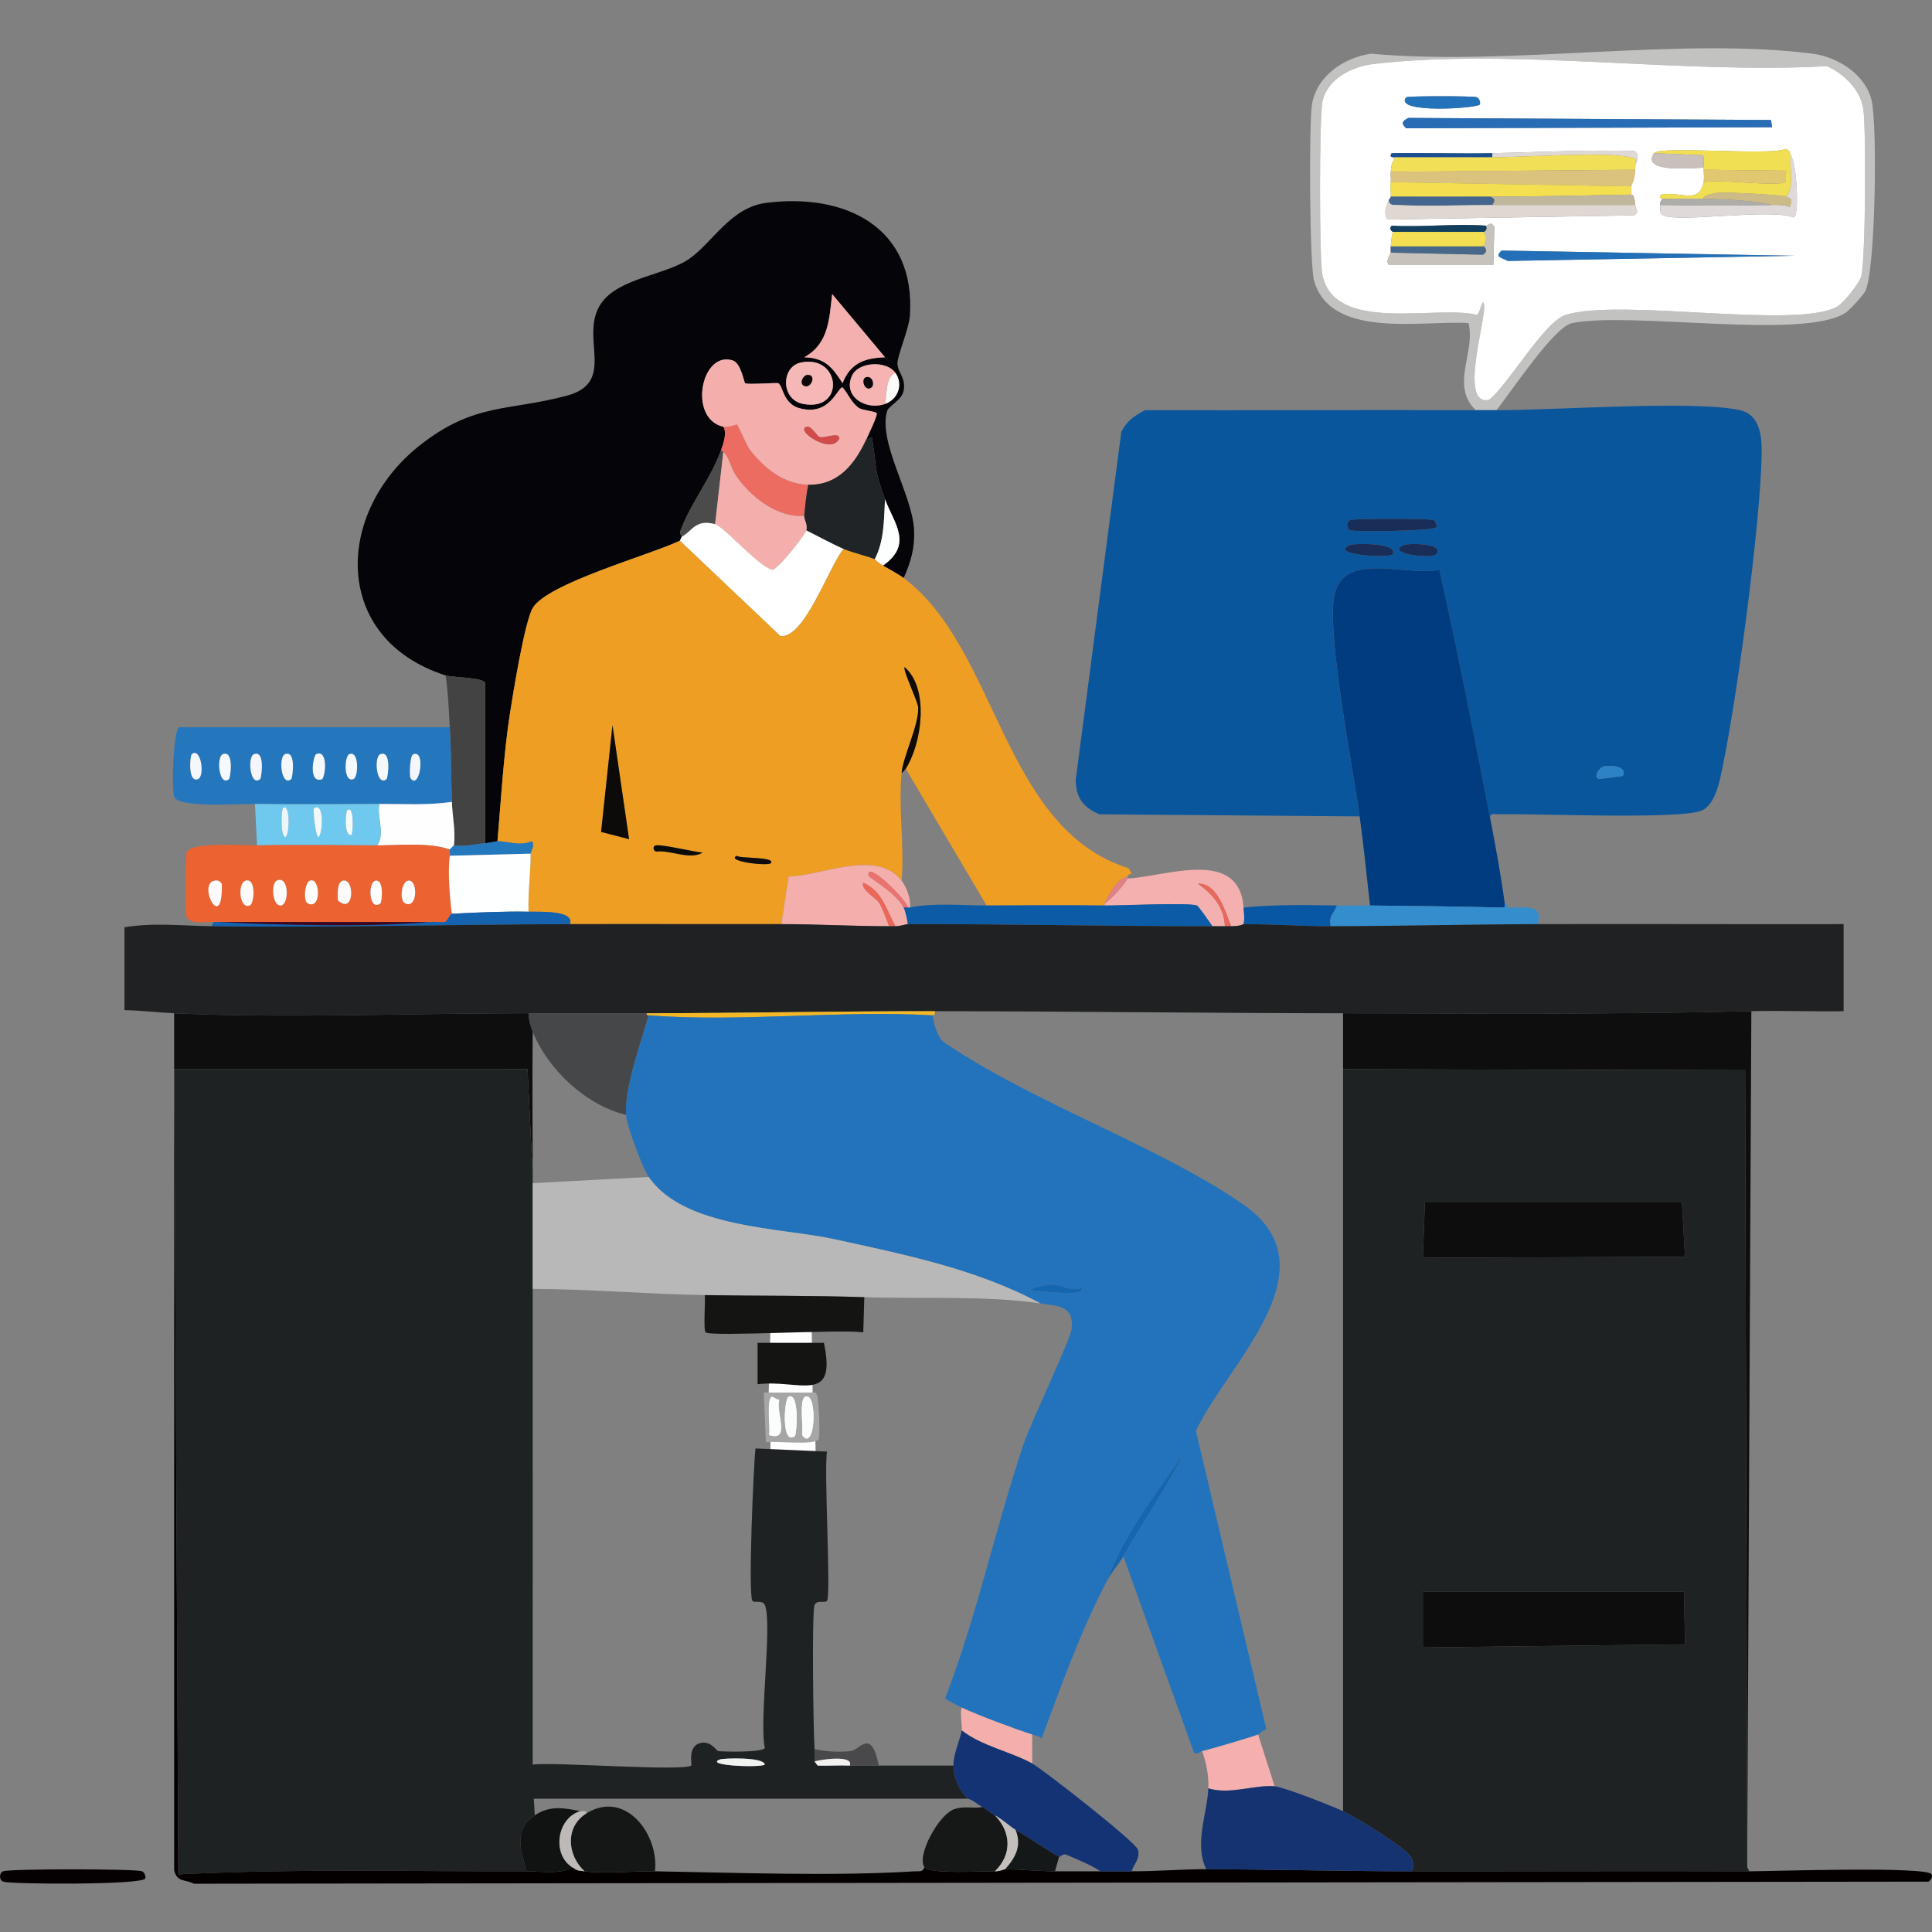
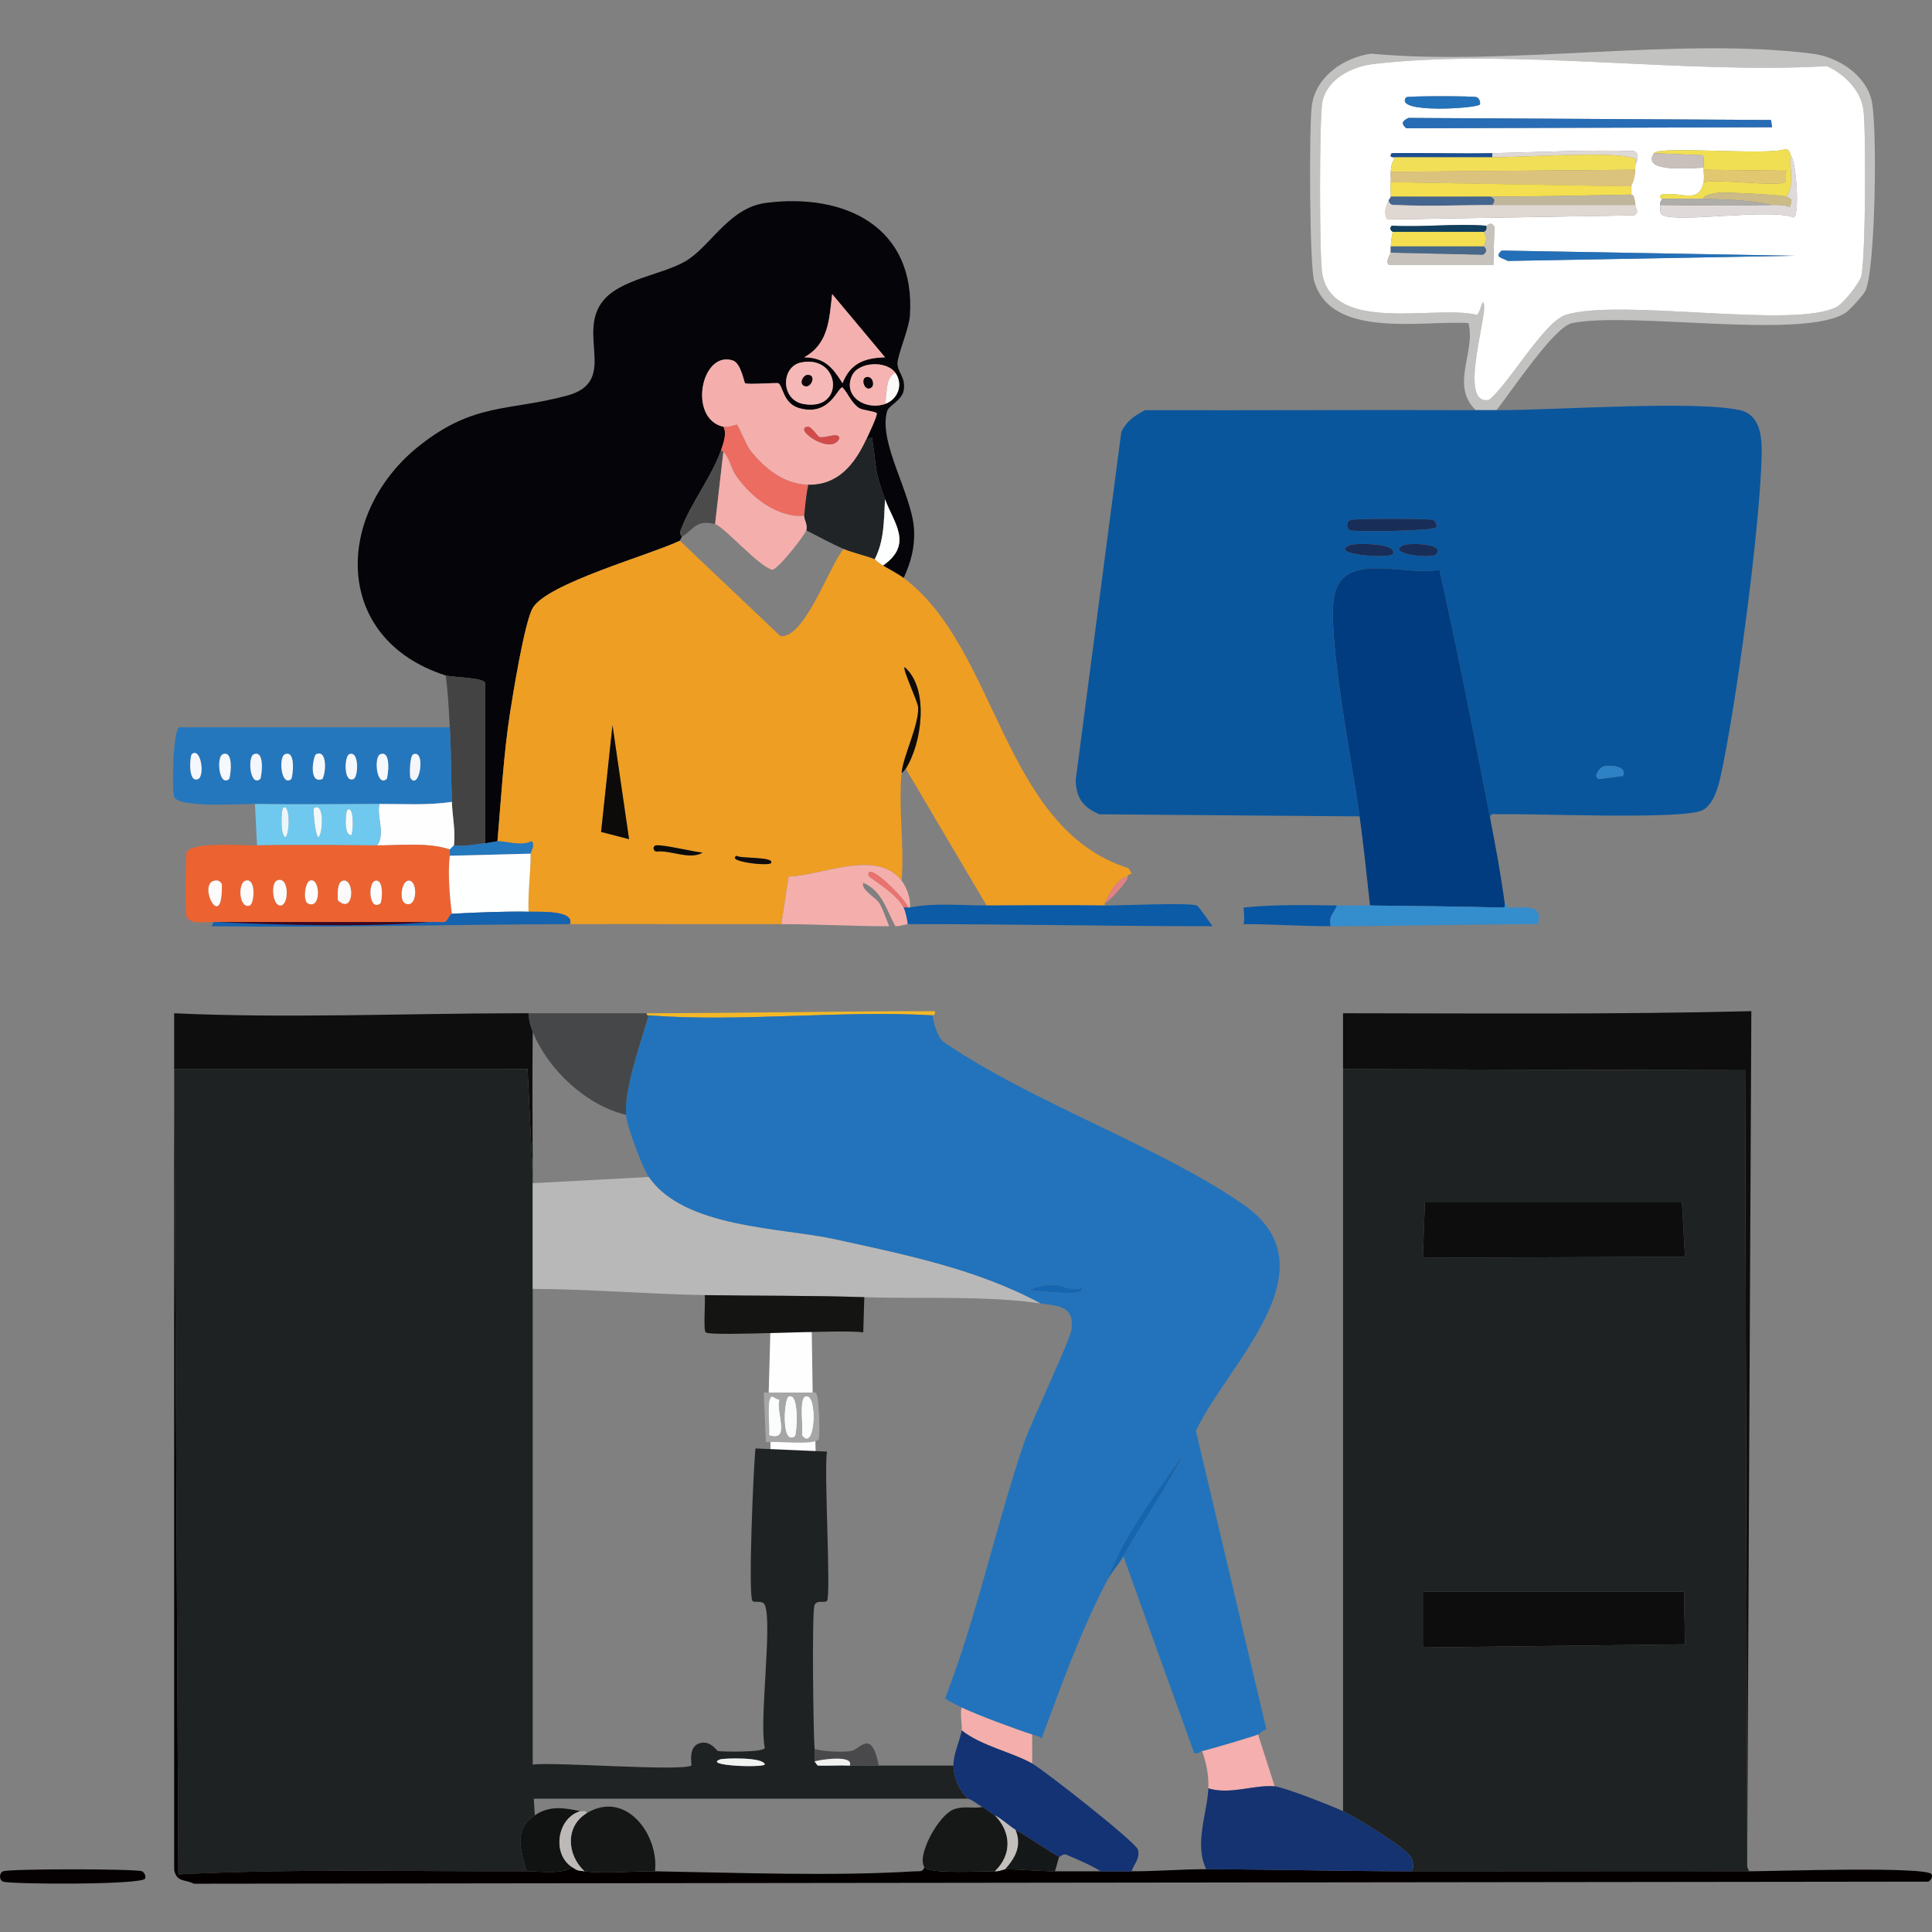
<svg xmlns="http://www.w3.org/2000/svg" id="_レイヤー_1" data-name="レイヤー_1" version="1.1" viewBox="0 0 1024 1024">
  <rect x="0" y="0" width="1024" height="1024" fill="#808080" stroke="none" />
  <defs>
    <style>
      .st0 {
        fill: #e8685b;
      }

      .st1 {
        fill: #050408;
      }

      .st2 {
        fill: #ccbb86;
      }

      .st3 {
        fill: #2577bd;
      }

      .st4 {
        fill: #fcf9f9;
      }

      .st5 {
        fill: #003c7f;
      }

      .st6 {
        fill: #ebf6fa;
      }

      .st7 {
        fill: #f4afad;
      }

      .st8 {
        fill: #0b060a;
      }

      .st9 {
        fill: #b9b8b8;
      }

      .st10 {
        fill: #182d57;
      }

      .st11 {
        fill: #f1f3f1;
      }

      .st12 {
        fill: #4c4b4c;
      }

      .st13 {
        fill: #c9c0bc;
      }

      .st14 {
        fill: #1f2122;
      }

      .st15 {
        fill: #f0df52;
      }

      .st16 {
        fill: #44658e;
      }

      .st17 {
        fill: #f4b0ae;
      }

      .st18 {
        fill: #fdfafa;
      }

      .st19 {
        fill: #f4b826;
      }

      .st20 {
        fill: #ee9e23;
      }

      .st21 {
        fill: #0b0b0a;
      }

      .st22 {
        fill: #2378be;
      }

      .st23 {
        fill: #486889;
      }

      .st24 {
        fill: #161818;
      }

      .st25 {
        fill: #f4f6fb;
      }

      .st26 {
        fill: #fdfcfd;
      }

      .st27 {
        fill: #f3df51;
      }

      .st28 {
        fill: #2d81c5;
      }

      .st29 {
        fill: #ec6331;
      }

      .st30 {
        fill: #ec6757;
      }

      .st31 {
        fill: #c2c2c1;
      }

      .st32 {
        fill: #f4f8fd;
      }

      .st33 {
        fill: #f5b4b1;
      }

      .st34 {
        fill: #fcfcfb;
      }

      .st35 {
        fill: #fefeff;
      }

      .st36 {
        fill: #f1f1f0;
      }

      .st37 {
        fill: #2370b9;
      }

      .st38 {
        fill: #212426;
      }

      .st39 {
        fill: #348dcd;
      }

      .st40 {
        fill: #a6a6a6;
      }

      .st41 {
        fill: #e08185;
      }

      .st42 {
        fill: #c0b69b;
      }

      .st43 {
        fill: #fbfcfc;
      }

      .st44 {
        fill: #3e051d;
      }

      .st45 {
        fill: #2273bb;
      }

      .st46 {
        fill: #0d0d0e;
      }

      .st47 {
        fill: #f2f9fb;
      }

      .st48 {
        fill: #f5f8fc;
      }

      .st49 {
        fill: #e1c770;
      }

      .st50 {
        fill: #fff;
      }

      .st51 {
        fill: #0c0b09;
      }

      .st52 {
        fill: #fcfafa;
      }

      .st53 {
        fill: #2472ba;
      }

      .st54 {
        fill: #464749;
      }

      .st55 {
        fill: #f2df58;
      }

      .st56 {
        fill: #182e59;
      }

      .st57 {
        fill: #c8c2bc;
      }

      .st58 {
        fill: #c3bfbd;
      }

      .st59 {
        fill: #f4afac;
      }

      .st60 {
        fill: #182e58;
      }

      .st61 {
        fill: #113f5d;
      }

      .st62 {
        fill: #143374;
      }

      .st63 {
        fill: #0757a4;
      }

      .st64 {
        fill: #dcc37d;
      }

      .st65 {
        fill: #1566b1;
      }

      .st66 {
        fill: #1562af;
      }

      .st67 {
        fill: #1f2223;
      }

      .st68 {
        fill: #040000;
      }

      .st69 {
        fill: #153371;
      }

      .st70 {
        fill: #49494b;
      }

      .st71 {
        fill: #10070b;
      }

      .st72 {
        fill: #dfd7d2;
      }

      .st73 {
        fill: #ea726f;
      }

      .st74 {
        fill: #ec6c62;
      }

      .st75 {
        fill: #6fc9ee;
      }

      .st76 {
        fill: #fdfefe;
      }

      .st77 {
        fill: #0a569d;
      }

      .st78 {
        fill: #f3df4f;
      }

      .st79 {
        fill: #0b5ba7;
      }

      .st80 {
        fill: #f4f7fc;
      }

      .st81 {
        fill: #141413;
      }

      .st82 {
        fill: #276cb5;
      }

      .st83 {
        fill: #1b4e91;
      }

      .st84 {
        fill: #050102;
      }

      .st85 {
        fill: #0e0d0d;
      }

      .st86 {
        fill: #151717;
      }

      .st87 {
        fill: #151818;
      }

      .st88 {
        fill: #fafbfb;
      }

      .st89 {
        fill: #d04b4a;
      }

      .st90 {
        fill: #bcb9b7;
      }

      .st91 {
        fill: #434343;
      }

      .st92 {
        fill: #100b08;
      }

      .st93 {
        fill: #aeada9;
      }

      .st94 {
        fill: #f5fbfb;
      }

      .st95 {
        fill: #dfdad9;
      }

      .st96 {
        fill: #dfd9d6;
      }

      .st97 {
        fill: #feffff;
      }

      .st98 {
        fill: #f7f8fb;
      }

      .st99 {
        fill: #fefdfe;
      }

      .st100 {
        fill: #f5b8b7;
      }

      .st101 {
        fill: #0e0e0e;
      }

      .st102 {
        fill: #fefdfc;
      }

      .st103 {
        fill: #100c0b;
      }

      .st104 {
        fill: #111312;
      }

      .st105 {
        fill: #f4afae;
      }
    </style>
  </defs>
  <polygon class="st35" points="408.35 764.43 408.35 769.15 432.4 772 432.12 762.79 430.72 738.07 430.25 705.94 408.35 704.54 407.42 738.07 408.35 764.43" />
  <path class="st31" d="M793.14,217.39c-3.65-.02-7.34.01-10.98,0-13.7-13.3.16-30.85-3.84-46.14-23.7-1.65-73.03,8.94-81.84-22.52-2.39-8.52-2.75-83.29-1.1-93.37,2.47-15.1,16.88-24.82,31.31-26.91,72.96,6.76,162.99-9.01,233.98,0,13.39,1.7,28.04,11.02,31.31,24.72,3.16,13.29,2.09,89.94-3.3,101.06-1.03,2.13-8.41,10.21-10.44,11.53-22.37,14.59-113.83-.84-145,5.49-9.63,1.96-32.81,37.19-40.09,46.14ZM727.78,33.94c-11.35,1.33-24.64,8.02-26.91,20.32-1.6,8.65-1.64,82.75,0,91.17,6.18,31.67,60.17,16.08,81.84,21.42,1.71-.62,2.6-6.92,3.3-6.59,4.26,2.03-14.38,55.47,3.3,51.63,10.45-8.35,29.16-41.51,40.64-45.04,29.19-8.96,122.24,7.84,143.9-4.39,3.26-1.84,11.6-12.23,12.63-15.93,2.37-8.48,2.7-78.98,1.1-88.98-1.6-10.03-10.22-18.4-19.22-22.52-75.25,4.47-167.11-9.71-240.57-1.1Z" />
  <path class="st50" d="M727.78,33.94c73.46-8.62,165.32,5.56,240.57,1.1,9,4.12,17.62,12.48,19.22,22.52,1.6,10,1.28,80.5-1.1,88.98-1.04,3.7-9.37,14.09-12.63,15.93-21.66,12.23-114.71-4.57-143.9,4.39-11.48,3.53-30.2,36.68-40.64,45.04-17.68,3.84.97-49.6-3.3-51.63-.69-.33-1.59,5.97-3.3,6.59-21.67-5.34-75.66,10.25-81.84-21.42-1.64-8.42-1.6-82.53,0-91.17,2.27-12.31,15.56-18.99,26.91-20.32ZM745.35,51.52c-7.26,8.92,38.14,5.93,39,3.84.51-1.24-.44-3.36-1.65-3.84-1.73-.7-35.61-.69-37.35,0ZM746.45,62.5c-3,1.58-4.18,2.81-1.1,5.49l193.88-.55-.55-3.84-192.23-1.1ZM876.62,81.18c-7.14,10.91,21.37,7.67,26.36,7.69.05.35-.02.74,0,1.1.11,1.74.32,5.13,0,6.59-2.66,12.12-11.76,4.68-22.52,6.59-1.8,1.92.59,2.09.55,2.2-.5,1.19-1.41,1.77-1.1,3.3.37,1.78-.81,4.35,1.65,5.49,8.64,4.03,56.31-3.8,69.2,1.1,3.12-1.47,1.41-29.56-1.65-32.95-.14-.16-.24-2.87-2.75-3.3-8.86,3.64-67.08-1.88-69.75,2.2ZM790.94,81.18c-17.73.35-35.53-.26-53.28,0-2.06,2.65,1.69,2.07,1.65,2.2-1.07,3.05-1.69,1.85-2.2,7.69-.16,1.79.21,3.72,0,5.49-.3,2.48.19,5.18,0,7.69-.08,1.04-1,1.14-1.1,2.2-.05.55-3.5,5.72-.55,9.89l130.72-2.2c2.89-2.03.77-2.99.55-5.49-.62-6.94-2.2-5.13-2.2-5.49.01-1.39-.04-3.08,0-4.39.02-.53,1.79-2.97,2.2-8.79.05-.72.02-1.48,0-2.2-.02-.91,3.2-5.62-.55-7.69-25.1-.82-50.21.61-75.25,1.1ZM787.65,119.62c-16.1-1.26-33.7.93-49.98,0-1.97,2.12.59,3.13.55,3.3-.74,3.01-.86,4.64-1.1,7.69-.09,1.08.06,2.21,0,3.3-.02.39-3.45,5.43-.55,6.59h54.92l.55-20.32c-2.14-3.25-3.29-.46-4.39-.55ZM795.88,132.81c-4.07,3.64.4,3.79,3.3,5.49l152.14-2.75-155.44-2.75Z" />
  <path class="st53" d="M745.35,51.52c1.73-.69,35.62-.7,37.35,0,1.2.49,2.15,2.61,1.65,3.84-.85,2.08-46.25,5.08-39-3.84Z" />
  <path class="st82" d="M746.45,62.5l192.23,1.1.55,3.84-193.88.55c-3.08-2.69-1.91-3.92,1.1-5.49Z" />
  <path class="st15" d="M949.12,82.28c-.89,7.02,2.18,16.06-2.2,21.97-1.46-.93-30.36-2.28-34.6-2.2-.62.01-10.11.92-9.34,3.3-7.29-.27-14.67.19-21.97,0,.04-.1-2.35-.28-.55-2.2,10.76-1.91,19.86,5.53,22.52-6.59,8.31-1.88,37.7,2.49,43.39,0,.54-.24-.2-5.26.55-6.04l-43.94-.55c-.02-.36.05-.74,0-1.1-.24-1.58.62-5.76-.55-6.59l-25.81-1.1c2.67-4.08,60.89,1.44,69.75-2.2,2.5.43,2.6,3.14,2.75,3.3Z" />
  <path class="st96" d="M866.74,87.77c.05-4.21,1.05-3.5-2.75-4.39-13.1-3.09-56.47-.03-73.05,0v-2.2c25.04-.49,50.14-1.91,75.25-1.1,3.75,2.07.53,6.78.55,7.69Z" />
  <path class="st83" d="M790.94,81.18v2.2c-17.19.03-34.44-.03-51.63,0,.05-.13-3.7.45-1.65-2.2,17.75-.26,35.55.35,53.28,0Z" />
  <path class="st13" d="M902.99,88.87c-4.99-.02-33.5,3.22-26.36-7.69l25.81,1.1c1.17.83.31,5.01.55,6.59Z" />
  <path class="st55" d="M866.74,87.77c.02.72.05,1.48,0,2.2l-129.62,1.1c.51-5.84,1.13-4.64,2.2-7.69,17.19-.03,34.44.03,51.63,0,16.58-.03,59.95-3.09,73.05,0,3.79.89,2.8.19,2.75,4.39Z" />
  <path class="st95" d="M879.92,108.64c19.81.34,39.56.48,59.32,0,3.11-.07,6.42-.12,9.34,1.1,1.76-4.75.49-4.14-1.65-5.49,4.38-5.91,1.31-14.95,2.2-21.97,3.06,3.39,4.76,31.48,1.65,32.95-12.89-4.9-60.56,2.93-69.2-1.1-2.45-1.14-1.28-3.72-1.65-5.49Z" />
  <path class="st64" d="M866.74,89.97c-.4,5.82-2.18,8.26-2.2,8.79l-127.42-2.2c.21-1.78-.16-3.7,0-5.49l129.62-1.1Z" />
  <path class="st49" d="M902.99,96.56c.32-1.46.11-4.85,0-6.59l43.94.55c-.75.78,0,5.8-.55,6.04-5.69,2.49-35.08-1.88-43.39,0Z" />
  <path class="st78" d="M864.54,98.75c-.04,1.31.01,3.01,0,4.39-24.89.49-49.84,1.02-74.7,1.1-17.56.06-35.17-.04-52.73,0,.19-2.51-.3-5.21,0-7.69l127.42,2.2Z" />
  <path class="st2" d="M946.93,104.25c2.14,1.35,3.41.75,1.65,5.49-2.92-1.22-6.22-1.17-9.34-1.1-11.68-2.69-24.36-2.86-36.25-3.3-.77-2.38,8.72-3.28,9.34-3.3,4.24-.09,33.14,1.27,34.6,2.2Z" />
  <path class="st42" d="M864.54,103.15c0,.36,1.57-1.45,2.2,5.49-25.25-.02-50.55.03-75.8,0,1.52-2.16,1.55-3.4-1.1-4.39,24.86-.08,49.8-.61,74.7-1.1Z" />
  <path class="st16" d="M789.84,104.25c2.65,1,2.62,2.24,1.1,4.39-16.3-.02-33.85.87-49.98,0-2.1-.11-4.13.61-4.94-2.2.1-1.05,1.02-1.16,1.1-2.2,17.56-.04,35.17.06,52.73,0Z" />
  <path class="st93" d="M902.99,105.34c11.89.43,24.57.6,36.25,3.3-19.75.48-39.51.34-59.32,0-.31-1.53.59-2.11,1.1-3.3,7.3.19,14.68-.27,21.97,0Z" />
  <path class="st72" d="M790.94,108.64c25.25.03,50.55-.02,75.8,0,.23,2.51,2.34,3.47-.55,5.49l-130.72,2.2c-2.95-4.16.5-9.33.55-9.89.81,2.8,2.85,2.08,4.94,2.2,16.14.87,33.68-.02,49.98,0Z" />
  <path class="st1" d="M478.97,306.37c-2.41-1.8-8.06-4.91-10.98-6.59,16.23-11.32,5.75-22.56,1.1-35.15-5.81-15.72-4.11-14.52-6.59-30.21-.68-4.27.16-1.82-3.3-1.65.97-2.09,6-12.63,5.49-13.73-.44-.96-7.72-1.65-9.34-2.75-4.14-2.8-5.65-7.45-8.79-10.98-2.62-.23-6.62,15.7-23.07,10.98-8.5-2.44-8.53-11.97-10.98-13.18-.79-.39-16.14.86-17.58,0-.59-.35-2.14-10.68-6.59-12.08-16.83-5.31-23.77,30.97-4.94,35.15,1.98,3.31.04,8.8-1.1,12.08-4.88,14.08-15.91,28.26-20.87,41.19-.78,2.04-1.62,2.87,0,4.94-.11.06-.99,2.14-1.1,2.2-15.64,7.52-70.35,22.57-77.99,35.7-4.28,7.36-10.46,45.49-12.08,56.02-3.32,21.51-4.72,45.73-6.59,67.56-.37,0-4.71.93-6.59,1.1v-85.13c-1.23-2.79-17.48-2.76-20.87-3.84-60.65-19.47-58.71-86.45-13.73-121.93,28.91-22.81,46.94-18.02,77.99-26.36,26.87-7.22,6.15-31.35,18.12-48.88,9.23-13.52,34.31-15.03,46.69-23.62,12.27-8.52,21.99-27.24,40.64-29.66,42.09-5.46,79.59,12.86,76.34,59.87-.47,6.8-6.68,21.14-6.59,25.27.1,4.79,4.52,7.31,3.3,14.28-.92,5.21-7.92,8-8.79,10.98-4.8,16.51,13.27,44.19,14.28,62.61.53,9.66-1.65,17.21-5.49,25.81ZM441.07,155.87c-1.56,13.21-1.78,26.35-14.83,33.5,10.89.24,14.98,5.27,20.32,13.73,4.12-10.55,11.57-13.38,22.52-13.73l-28.01-33.5ZM424.6,192.12c-10.64,2.12-11,19.67,1.1,21.97,22.39,4.26,20.03-26.19-1.1-21.97ZM469.08,214.09c7.1-2.54,9.69-10.55,5.49-16.48-4.72-6.67-19.73-5.95-23.07,1.65-4.85,11.04,7.59,18.4,17.58,14.83Z" />
  <path class="st57" d="M737.11,133.9l48.88,1.1c3.47-2.21.48-4.18.55-4.39,2.4-7.64.88-3.02,0-7.69-.03-.17,2.02-.82,1.1-3.3,1.1.09,2.26-2.7,4.39.55l-.55,20.32h-54.92c-2.9-1.16.53-6.2.55-6.59Z" />
  <path class="st61" d="M787.65,119.62c.92,2.48-1.13,3.13-1.1,3.3h-48.33c.04-.16-2.52-1.17-.55-3.3,16.28.93,33.88-1.26,49.98,0Z" />
  <path class="st27" d="M786.55,122.92c.88,4.67,2.4.05,0,7.69h-49.43c.24-3.05.35-4.68,1.1-7.69h48.33Z" />
  <path class="st23" d="M786.55,130.61c-.07.21,2.92,2.18-.55,4.39l-48.88-1.1c.06-1.08-.09-2.22,0-3.3h49.43Z" />
  <path class="st37" d="M795.88,132.81l155.44,2.75-152.14,2.75c-2.89-1.7-7.37-1.85-3.3-5.49Z" />
  <path class="st17" d="M441.07,155.87l28.01,33.5c-10.95.35-18.4,3.18-22.52,13.73-5.35-8.46-9.43-13.49-20.32-13.73,13.05-7.16,13.27-20.3,14.83-33.5Z" />
  <path class="st59" d="M459.2,232.77c-6.22,13.47-15.09,24.45-30.76,24.17-12.84-.24-22.96-8.46-30.76-18.12-1.95-2.42-6.41-13.48-7.14-13.73-.36-.13-4.43,1.7-7.14,1.1-18.83-4.19-11.89-40.46,4.94-35.15,4.45,1.4,6,11.73,6.59,12.08,1.43.86,16.79-.39,17.58,0,2.46,1.21,2.48,10.74,10.98,13.18,16.44,4.72,20.45-11.21,23.07-10.98,3.14,3.54,4.64,8.19,8.79,10.98,1.62,1.09,8.89,1.78,9.34,2.75.51,1.1-4.53,11.64-5.49,13.73ZM427.89,226.18c-7.63,1.28,13.18,15.66,17.03,6.04-.46-3.4-7.61.18-10.44-.55-1.39-.36-4.35-5.87-6.59-5.49Z" />
  <path class="st100" d="M424.6,192.12c21.13-4.22,23.49,26.23,1.1,21.97-12.1-2.3-11.74-19.85-1.1-21.97ZM427.89,198.71c-2.01.11-4.17,3.96-2.2,5.49,3.73,2.9,7.72-5.81,2.2-5.49Z" />
  <path class="st33" d="M474.58,197.62c-5.53,2.36-4.3,11.62-5.49,16.48-9.99,3.57-22.43-3.79-17.58-14.83,3.34-7.6,18.35-8.32,23.07-1.65ZM459.75,199.81c-4.16.07-1.48,8.46,2.2,5.49,1.51-1.22.74-5.55-2.2-5.49Z" />
  <path class="st4" d="M474.58,197.62c4.2,5.93,1.61,13.94-5.49,16.48,1.19-4.86-.04-14.12,5.49-16.48Z" />
  <path class="st71" d="M427.89,198.71c5.52-.31,1.53,8.39-2.2,5.49-1.97-1.53.18-5.38,2.2-5.49Z" />
  <path class="st8" d="M459.75,199.81c2.94-.05,3.71,4.27,2.2,5.49-3.68,2.97-6.35-5.42-2.2-5.49Z" />
  <path class="st77" d="M782.15,217.39c3.65.01,7.34-.02,10.98,0,29.99.13,104.75-5.35,129.07,0,10.59,2.33,11.64,13.81,11.53,22.52-.46,36.89-13.69,135.78-21.97,172.46-1.28,5.65-3.78,14.18-9.34,17.03-10.25,5.25-89.23,1.66-107.65,2.2-2.01.06-5.42-1.1-4.94,2.2-8.46-43.99-17.15-88.09-26.91-131.82-17.57,3.72-49.8-10.01-55.47,12.63-4.86,19.38,9.87,93.6,13.18,118.09l-137.86-1.1c-8.46-3.52-12.48-8.59-12.63-18.12l24.17-184.55c2.89-5.86,6.97-8.6,12.63-11.53,58.4.16,116.82-.22,175.21,0ZM715.69,275.61c-2.24.92-2.24,4.58,0,5.49,2.11.86,44.72.46,45.59-1.65.51-1.24-.44-3.36-1.65-3.84-2.04-.82-41.91-.83-43.94,0ZM715.69,288.79c-12.62,5.16,20.58,7.44,22.52,4.94,3.08-6.26-20.53-5.76-22.52-4.94ZM744.25,288.79c-11.11,4.54,14.72,7.77,17.03,4.94,4.82-5.9-14.71-5.89-17.03-4.94ZM849.71,406.33c-1.69.54-5.7,5.3-2.2,6.59l12.63-1.65c2.63-5.51-7.42-5.9-10.44-4.94Z" />
  <path class="st74" d="M428.44,256.93c-1.19,5.29-1.64,11.1-2.2,16.48-14.34,1.16-28.43-10.03-36.25-21.42-2.41-3.51-3.24-9.03-6.59-12.63-.05-.06-1.3.15-1.1-1.1,1.14-3.29,3.08-8.77,1.1-12.08,2.71.6,6.78-1.22,7.14-1.1.73.26,5.19,11.31,7.14,13.73,7.79,9.67,17.92,17.89,30.76,18.12Z" />
  <path class="st89" d="M427.89,226.18c2.24-.38,5.2,5.14,6.59,5.49,2.82.73,9.97-2.85,10.44.55-3.85,9.62-24.66-4.76-17.03-6.04Z" />
  <path class="st38" d="M469.08,264.62c-.66,10.97-.3,21.81-5.49,31.86-2.34-1.25-12.35-3.64-16.48-5.49-6.67-2.99-13.24-6.59-19.77-9.89.89-3.05-1.29-5.84-1.1-7.69.55-5.38,1.01-11.18,2.2-16.48,15.67.29,24.54-10.7,30.76-24.17,3.46-.17,2.62-2.62,3.3,1.65,2.48,15.68.78,14.48,6.59,30.21Z" />
  <path class="st12" d="M383.4,239.36l-4.39,38.45c-10.52-2.84-11.98,3.75-17.58,6.59-1.62-2.07-.78-2.9,0-4.94,4.96-12.93,16-27.11,20.87-41.19-.2,1.24,1.05,1.04,1.1,1.1Z" />
  <path class="st59" d="M426.24,273.41c-.19,1.85,1.98,4.64,1.1,7.69-.71,2.44-15.24,21.12-18.12,20.87-7.53-2.11-25.48-22.89-30.21-24.17l4.39-38.45c3.35,3.6,4.18,9.12,6.59,12.63,7.82,11.39,21.91,22.58,36.25,21.42Z" />
  <path class="st76" d="M467.99,299.78c-2.54-1.46-4.15-3.17-4.39-3.3,5.19-10.04,4.84-20.89,5.49-31.86,4.65,12.59,15.13,23.83-1.1,35.15Z" />
  <path class="st60" d="M715.69,275.61c2.03-.83,41.9-.82,43.94,0,1.2.49,2.15,2.61,1.65,3.84-.86,2.11-43.48,2.51-45.59,1.65-2.24-.92-2.24-4.58,0-5.49Z" />
-   <path class="st50" d="M379.01,277.81c4.73,1.28,22.68,22.05,30.21,24.17,2.88.25,17.42-18.43,18.12-20.87,6.53,3.29,13.1,6.89,19.77,9.89-7.78,9.26-20.67,47.72-33.5,46.14l-53.28-50.53c.11-.05.99-2.14,1.1-2.2,5.59-2.84,7.05-9.43,17.58-6.59Z" />
  <path class="st20" d="M360.33,286.59l53.28,50.53c12.84,1.58,25.72-36.88,33.5-46.14,4.12,1.85,14.14,4.25,16.48,5.49.24.13,1.86,1.84,4.39,3.3,2.93,1.68,8.57,4.79,10.98,6.59,50.07,37.36,52.17,132.69,119.19,153.79l1.65,2.75c-1.01.93-1.49,0-2.2,1.65-5.97,1.4-9.68,9.33-12.08,14.28v1.1c-20.83-.27-41.78-.07-62.61,0l-42.84-72.5c8.49-13.34,12.66-42.25-.55-53.83-1.47.74,7.04,18.3,7.14,21.42.32,9.57-7.9,25.44-8.79,34.6-1.8,18.58,1.57,38.48,0,57.12-13.3-17.06-42.62-2.44-59.87-2.2l-3.84,25.27c-37.29.05-74.78-.1-112.05,0,2.59-7.54-16.44-6.46-21.97-6.59-.4-10.32,1.19-20.48,1.1-30.76,0-1.02,2.56-4.48.55-6.59-6.04,2.83-12.93-.09-18.12,0,1.87-21.82,3.27-46.05,6.59-67.56,1.63-10.53,7.8-48.67,12.08-56.02,7.64-13.13,62.35-28.18,77.99-35.7ZM324.63,384.36l-6.04,56.57,14.83,3.84-8.79-60.42ZM347.7,448.07c-1.65.27-1.81,2.54,0,3.3,7.75-.99,17.73,4.63,24.72.55-4.93-.43-21.16-4.42-24.72-3.84ZM390.54,453.56c-6.31,3.01,17.17,5.75,18.12,3.84,2.16-3.47-17.02-2.24-18.12-3.84Z" />
  <path class="st10" d="M715.69,288.79c1.99-.81,25.6-1.31,22.52,4.94-1.94,2.49-35.14.21-22.52-4.94Z" />
  <path class="st56" d="M744.25,288.79c2.32-.95,21.85-.96,17.03,4.94-2.31,2.83-28.14-.4-17.03-4.94Z" />
  <path class="st5" d="M789.84,433.79c2.87,14.91,5.69,29.97,7.69,45.04-.11,0,.34,2.22-.55,2.2-23.51-.58-47.37-.87-70.85-1.1-1.7-15.72-3.37-31.57-5.49-47.23-3.31-24.49-18.04-98.71-13.18-118.09,5.67-22.64,37.9-8.91,55.47-12.63,9.77,43.73,18.45,87.82,26.91,131.82Z" />
  <path class="st92" d="M480.07,407.43c-.24.38-1.62,2.11-2.2,2.2.89-9.16,9.11-25.03,8.79-34.6-.1-3.12-8.61-20.68-7.14-21.42,13.21,11.57,9.04,40.49.55,53.83Z" />
  <path class="st91" d="M257.08,446.97c-5.44.48-10.89,1.91-16.48,1.1.92-7.72-.85-15.51-1.1-23.07-.43-13.27-.33-26.25-1.1-39.55-.53-9.11-.86-18.43-2.2-27.46,3.39,1.09,19.64,1.05,20.87,3.84v85.13Z" />
  <path class="st51" d="M324.63,384.36l8.79,60.42-14.83-3.84,6.04-56.57Z" />
  <path class="st3" d="M238.4,385.46c.77,13.29.67,26.28,1.1,39.55-12.67,1.92-25.68,1.06-38.45,1.1-21.93.07-43.99.34-65.91,0-7.53-.12-40.76,2.3-42.84-3.84-1.31-3.87-.62-35.49,2.75-36.8h143.35ZM101.64,399.74c-.97.82-2.16,15.41,3.3,13.18,3.85-1.57,1.47-17.22-3.3-13.18ZM118.12,399.74c-3.6,1.37-2.04,17.55,3.3,13.18.64-.52,2.84-15.52-3.3-13.18ZM134.6,399.74c-3.6,1.37-2.04,17.55,3.3,13.18.64-.52,2.84-15.52-3.3-13.18ZM151.07,399.74c-3.6,1.37-2.04,17.55,3.3,13.18.64-.52,2.84-15.52-3.3-13.18ZM167.55,399.74c-1.53.69-4.3,16.07,3.3,13.18,2.01-3.28,2.64-15.88-3.3-13.18ZM185.13,399.74c-2.7,1.1-3.11,15.35,2.2,13.18,2.7-1.1,3.11-15.35-2.2-13.18ZM201.6,399.74c-3.6,1.37-2.04,17.55,3.3,13.18.64-.52,2.84-15.52-3.3-13.18ZM219.18,399.74c-2.27.82-2.05,12.02-1.65,12.63,4.68,7.02,8.36-15.05,1.65-12.63Z" />
  <path class="st32" d="M101.64,399.74c4.77-4.04,7.14,11.61,3.3,13.18-5.45,2.23-4.26-12.36-3.3-13.18Z" />
  <path class="st48" d="M118.12,399.74c6.13-2.34,3.94,12.66,3.3,13.18-5.34,4.36-6.9-11.81-3.3-13.18Z" />
  <path class="st25" d="M134.6,399.74c6.13-2.34,3.94,12.66,3.3,13.18-5.34,4.36-6.9-11.81-3.3-13.18Z" />
  <path class="st80" d="M151.07,399.74c6.13-2.34,3.94,12.66,3.3,13.18-5.34,4.36-6.9-11.81-3.3-13.18Z" />
  <path class="st98" d="M167.55,399.74c5.93-2.7,5.3,9.91,3.3,13.18-7.59,2.89-4.82-12.49-3.3-13.18Z" />
  <path class="st48" d="M185.13,399.74c5.3-2.17,4.89,12.08,2.2,13.18-5.3,2.17-4.89-12.08-2.2-13.18Z" />
  <path class="st48" d="M201.6,399.74c6.13-2.34,3.94,12.66,3.3,13.18-5.34,4.36-6.9-11.81-3.3-13.18Z" />
  <path class="st25" d="M219.18,399.74c6.71-2.42,3.03,19.65-1.65,12.63-.41-.61-.62-11.82,1.65-12.63Z" />
  <path class="st28" d="M849.71,406.33c3.01-.96,13.06-.56,10.44,4.94l-12.63,1.65c-3.5-1.29.51-6.05,2.2-6.59Z" />
  <path class="st35" d="M239.5,425c.24,7.55,2.02,15.35,1.1,23.07l-2.2,2.2c-11.26-3.9-26.07-2.14-38.45-2.2,4.33-6.51-.35-14.57,1.1-21.97,12.77-.04,25.78.82,38.45-1.1Z" />
  <path class="st75" d="M201.05,426.1c-1.45,7.4,3.24,15.46-1.1,21.97-21.18-.1-42.54-.42-63.71,0l-1.1-21.97c21.92.34,43.98.07,65.91,0ZM149.98,428.3c-.76.63-1.62,13.69,1.1,15.38,2.49,0,2.91-18.68-1.1-15.38ZM166.45,428.3c-.66.4.53,13.85,2.2,15.38,2.16,0,3.78-19-2.2-15.38ZM184.03,429.4c-.63.52-2.21,13.47,2.2,13.18.91-.83,1.64-16.35-2.2-13.18Z" />
  <path class="st6" d="M149.98,428.3c4.01-3.3,3.59,15.37,1.1,15.38-2.72-1.69-1.86-14.75-1.1-15.38Z" />
  <path class="st47" d="M166.45,428.3c5.98-3.62,4.36,15.38,2.2,15.38-1.67-1.53-2.86-14.98-2.2-15.38Z" />
  <path class="st94" d="M184.03,429.4c3.83-3.17,3.11,12.35,2.2,13.18-4.4.28-2.83-12.66-2.2-13.18Z" />
  <path class="st22" d="M281.24,452.46l-42.84,1.1c.14-1.06-.08-2.22,0-3.3l2.2-2.2c5.59.82,11.04-.62,16.48-1.1,1.89-.16,6.22-1.09,6.59-1.1,5.2-.09,12.09,2.83,18.12,0,2.01,2.11-.56,5.57-.55,6.59Z" />
  <path class="st29" d="M136.24,448.07c21.17-.42,42.53-.1,63.71,0,12.38.06,27.19-1.7,38.45,2.2-.08,1.08.14,2.23,0,3.3-1.14,8.77-.03,21.81,1.1,30.76-1.03.06-2.6,4.32-3.84,4.39-2.72.16-5.55-.25-8.24,0-30.84,2.82-80.47,1.59-112.05,0-.72-.04-1.48.05-2.2,0-4.87-.3-11.49,1.66-14.28-2.75-.91-1.44-.55-32.44,0-34.05,2.06-6.07,30.38-3.71,37.35-3.84ZM113.73,466.75c-9.43,1.74,4.53,28.6,3.84,1.65-1.1-1.4-1.97-1.99-3.84-1.65ZM130.2,466.75c-4.43,1.26-3.46,15.27,2.2,13.18,2.41-.89,3.5-14.8-2.2-13.18ZM146.68,466.75c-3.28,1.56-2.22,13.74,2.2,13.18,4.55-.58,4.32-16.29-2.2-13.18ZM164.26,466.75c-2.68,1-3.7,10.8-1.1,12.08,7.36,3.63,6.59-14.14,1.1-12.08ZM181.83,466.75c-3.32.7-2.9,7.55-2.75,10.44,8.73,8.07,9.04-11.77,2.75-10.44ZM199.41,466.75c-4.76.1-3.92,16.68,2.2,12.08.75-.56,2.1-12.18-2.2-12.08ZM216.98,466.75c-4.13-.53-5.62,10.45-2.2,12.08,6.33,3.01,6.83-11.5,2.2-12.08Z" />
  <path class="st21" d="M347.7,448.07c3.56-.58,19.78,3.42,24.72,3.84-6.99,4.08-16.96-1.54-24.72-.55-1.81-.76-1.65-3.03,0-3.3Z" />
  <path class="st97" d="M281.24,452.46c.09,10.28-1.5,20.43-1.1,30.76-11.59-.26-28.84.41-40.64,1.1-1.13-8.94-2.24-21.98-1.1-30.76l42.84-1.1Z" />
  <path class="st103" d="M390.54,453.56c1.1,1.6,20.28.38,18.12,3.84-.95,1.91-24.44-.84-18.12-3.84Z" />
  <path class="st7" d="M477.87,466.75c2.74,3.51,5,9.92,4.39,14.28-.33.07-.75,0-1.1,0,.62-2.55-21.95-25.66-20.87-17.03.16,1.28,14.4,8.77,18.67,17.03,1.02,1.96,1.89,6.42,2.2,8.79-1.01,0-3.85,1.09-6.59,1.1-4.85-8.9-6.95-18.61-17.03-23.07-1.46,3.54,6.38,7.79,8.24,10.44,1.97,2.81,4.05,9.21,5.49,12.63-19,.03-38.01-1.12-57.12-1.1l3.84-25.27c17.25-.24,46.57-14.86,59.87,2.2Z" />
-   <path class="st17" d="M659.12,481.03c.19,2.63.66,6.15,0,8.79-.39,0-1.35,1.09-6.59,1.1-3.15-7.98-7.42-23.07-17.58-22.52,7.74,5.42,13.87,12.48,14.28,22.52-2.17,0-4.42,0-6.59,0-1.17-1.62-7.41-10.7-8.24-10.98-4.9-1.69-40.3.11-48.88,0v-1.1c3.58-2.37,10.29-9.7,12.08-13.18,20.52-1.11,59.25-16.5,61.52,15.38Z" />
  <path class="st73" d="M481.17,481.03h-2.2c-4.28-8.26-18.51-15.75-18.67-17.03-1.08-8.64,21.49,14.48,20.87,17.03Z" />
  <path class="st41" d="M597.61,464.55c-.14.32.15.82,0,1.1-1.8,3.48-8.5,10.81-12.08,13.18,2.41-4.96,6.11-12.88,12.08-14.28Z" />
  <path class="st52" d="M113.73,466.75c1.88-.35,2.74.24,3.84,1.65.69,26.95-13.27.1-3.84-1.65Z" />
  <path class="st18" d="M130.2,466.75c5.7-1.62,4.61,12.29,2.2,13.18-5.66,2.09-6.63-11.92-2.2-13.18Z" />
  <path class="st34" d="M146.68,466.75c6.52-3.11,6.74,12.61,2.2,13.18-4.41.56-5.47-11.62-2.2-13.18Z" />
  <path class="st102" d="M164.26,466.75c5.49-2.05,6.26,15.72-1.1,12.08-2.6-1.29-1.58-11.08,1.1-12.08Z" />
  <path class="st4" d="M181.83,466.75c6.29-1.33,5.99,18.51-2.75,10.44-.15-2.89-.57-9.73,2.75-10.44Z" />
  <path class="st99" d="M199.41,466.75c4.3-.09,2.94,11.52,2.2,12.08-6.12,4.59-6.96-11.98-2.2-12.08Z" />
  <path class="st26" d="M216.98,466.75c4.63.59,4.13,15.09-2.2,12.08-3.42-1.63-1.94-12.61,2.2-12.08Z" />
-   <path class="st30" d="M474.58,490.91c-1.09,0-2.21,0-3.3,0-1.44-3.42-3.52-9.82-5.49-12.63-1.86-2.65-9.7-6.9-8.24-10.44,10.08,4.46,12.18,14.17,17.03,23.07Z" />
-   <path class="st0" d="M652.53,490.91c-1.09,0-2.21,0-3.3,0-.42-10.04-6.54-17.1-14.28-22.52,10.16-.55,14.43,14.54,17.58,22.52Z" />
+   <path class="st0" d="M652.53,490.91Z" />
  <path class="st39" d="M815.11,489.81c-36.53.11-73.32,1.04-109.85,1.1-1.31-5.49,1.75-6.65,3.3-10.98,5.84.07,11.79-.05,17.58,0,23.48.23,47.34.52,70.85,1.1.89.02.44-2.2.55-2.2,1.7.06.77,2.15,1.65,2.2,7.46.44,19-2.84,15.93,8.79Z" />
  <path class="st79" d="M522.91,479.93c20.84-.07,41.78-.27,62.61,0,8.58.11,43.98-1.69,48.88,0,.83.28,7.07,9.37,8.24,10.98-53.79.04-107.75-1.19-161.48-1.1-.3-2.37-1.18-6.83-2.2-8.79h2.2c.35,0,.77.07,1.1,0,12.51-2.65,27.78-1.06,40.64-1.1Z" />
  <path class="st63" d="M708.55,479.93c-1.55,4.34-4.6,5.5-3.3,10.98-15.35.02-30.92-1.11-46.14-1.1.66-2.63.19-6.15,0-8.79,16.36-1.7,33.05-1.3,49.43-1.1Z" />
  <path class="st66" d="M302.12,489.81c-63.41.16-126.54,1.93-190.04,1.1l1.1-2.2c.72.05,1.47-.04,2.2,0h112.05c2.69-.25,5.52.16,8.24,0,1.25-.07,2.81-4.33,3.84-4.39,11.8-.69,29.05-1.36,40.64-1.1,5.53.13,24.56-.95,21.97,6.59Z" />
  <path class="st44" d="M227.42,488.71h-112.05c31.58,1.59,81.2,2.82,112.05,0Z" />
-   <path class="st14" d="M471.28,490.91c1.09,0,2.21,0,3.3,0,2.74,0,5.58-1.1,6.59-1.1,53.73-.09,107.69,1.14,161.48,1.1,2.17,0,4.42,0,6.59,0,1.09,0,2.21,0,3.3,0,5.24,0,6.2-1.1,6.59-1.1,15.22-.01,30.79,1.12,46.14,1.1,36.53-.06,73.32-.99,109.85-1.1,53.99-.16,108.02.12,162.03,0v46.14c-16.28.3-32.62-.41-48.88,0-72.08,1.79-144.29,1.16-216.4,1.1-72.06-.06-144.29-1.06-216.4-1.1-50.88-.03-101.86,1.03-152.69,1.1-20.82.03-41.79-.04-62.61,0-3.32,0-6.36,0-7.14,0-59.05.1-122.15,2.74-180.7,0-8.67-.41-17.61-1.52-26.36-1.65v-43.94c15.42-2.56,30.78-.75,46.14-.55,63.5.83,126.63-.93,190.04-1.1,37.27-.1,74.76.05,112.05,0,19.11-.02,38.12,1.13,57.12,1.1Z" />
  <path class="st54" d="M342.76,537.05c-.11.93.26,1.03,1.1,1.1-4.16,14.44-12.8,38.03-12.08,52.73-21.22-5.04-41.27-23.98-49.43-43.94-1.19-2.91-2.19-6.68-2.2-9.89,20.83-.04,41.8.03,62.61,0Z" />
  <path class="st19" d="M495.45,535.95c.61,2.27-1.11,2.07-1.1,2.2-48.92-2.81-102.06,3.75-150.49,0-.84-.06-1.21-.17-1.1-1.1,50.82-.07,101.81-1.12,152.69-1.1Z" />
  <path class="st101" d="M928.25,535.95l-2.2,453.67-1.1-422.37-213.11-.55v-29.66c72.11.06,144.32.7,216.4-1.1Z" />
  <path class="st101" d="M280.15,537.05c0,3.21,1.01,6.97,2.2,9.89-.28,25.51-.05,51.28,0,76.89l-2.75-57.12H92.3v-29.66c58.55,2.74,121.65.1,180.7,0,.78,0,3.82,0,7.14,0Z" />
  <path class="st45" d="M494.35,538.15c.18,3.54,2.85,12.36,6.04,14.28,46.96,32.13,112.47,54.3,158.18,85.68,49.53,34-7.95,84.5-24.72,120.28l37.35,158.18c-1.79.39-3.2,2.09-4.39,2.75-1.36.75-27.58,8.53-29.66,8.79-1.12.14-2.73,2.33-4.39.55l-37.35-103.81c10.38-18.31,23.04-36.16,31.86-54.37-14.53,21.25-31.56,42.77-40.64,67.56-13.87,26.4-24.27,55.65-34.6,83.48-1.26-1.54-3.25-1.66-4.94-2.2-8.95-2.81-29.06-10.35-37.35-14.28-1.33-.63-8.62-4.25-8.79-4.94,17.07-44.02,26.6-90.45,41.74-135.11,3.79-11.16,24.6-54.86,25.27-60.42,1.49-12.54-7.09-12.33-16.48-13.73-33.56-18.15-72.13-25.91-109.3-34.05-28.07-6.15-79.68-5.77-98.31-32.95-3.35-4.89-11.81-27.36-12.08-32.95-.71-14.7,7.93-38.29,12.08-52.73,48.43,3.75,101.57-2.81,150.49,0ZM557.51,680.95c-.8,0-11.29.9-10.98,3.3,2.4-.81,28.99,3.88,26.91-1.65-6.58,1.98-9.92-1.63-15.93-1.65Z" />
  <path class="st67" d="M282.34,623.83c0,1.09,0,2.21,0,3.3.04,18.66-.01,37.37,0,56.02.06,84.02-.04,168.07,0,252.1,11.79-1.46,78.35,3.7,84.03.55.64-.35-2.41-10.81,5.49-12.08,5.2-.84,7.91,4.29,8.79,4.39,3.33.41,23.65.76,24.72-1.65-3.15-13.97,4.15-66.29,0-75.8-1.24-2.83-5.65-.83-6.59-2.2-2.29-3.33.56-71.21,1.65-80.74l37.9,1.65c-1.72,9.68,2.24,75.83,0,79.09-.94,1.37-5.36-.64-6.59,2.2-1.53,3.5-.65,68.13,0,76.34.17,2.16-.12,4.42,0,6.59l1.65,2.2c5.66.17,11.38-.24,17.03,0,5.13.22,10.27,0,15.38,0,13.17,0,26.38,0,39.55,0,.25,6.71,2.88,12.83,7.69,17.58h-230.13l.55,8.79c-11.79,7.97-7.17,18.51-4.39,29.66-61.47.15-123.17-1.48-184.55,1.65l-2.2-424.56v-2.2h187.29l2.75,57.12ZM381.76,932.5c-9.39,3.31,21.57,4.56,23.62,2.75-.68-4.14-21.92-3.34-23.62-2.75Z" />
  <path class="st67" d="M926.05,989.62l1.1,2.2c-59.66-.21-119.39.08-179.05,0,1.54-1.8.8-5.36,0-7.14-2.26-5.06-29.98-21.7-36.25-24.72v-393.26l213.11.55,1.1,422.37ZM755.24,637.01l-1.1,29.66,138.96-.55-1.65-29.11h-136.21ZM754.14,843.53v29.66l138.96-1.65-.55-28.01h-138.41Z" />
  <path class="st68" d="M279.05,991.82c6.83-.02,18.98,1.79,24.17-2.2,3.43,2.2,2.68,1.64,6.59,2.2,10.3,1.46,26.22-.19,37.35,0,43.61.75,94.85,2.7,137.86,0,2.09-.13,4.13.62,4.94-2.2,2.65,3.83,30.34,2.07,37.35,2.2,2.66.05,4.77-1.11,5.49-1.1,8.64.12,17.57,1.03,26.36,1.1,8.04.06,16.13-.03,24.17,0,5.48.02,11-.02,16.48,0,13.15.05,26.55-1.13,39.55-1.1,36.17.1,72.52,1.05,108.75,1.1,59.66.08,119.39-.21,179.05,0,10.29.04,94.84-2.83,96.67,1.65.62,1.51-.46,2.97-1.65,3.84l-919.43,1.1c-4.97-2.53-8.84-.59-10.44-7.14v-422.37l2.2,424.56c61.38-3.13,123.08-1.49,184.55-1.65Z" />
  <path class="st9" d="M343.86,623.83c18.63,27.19,70.25,26.81,98.31,32.95,37.17,8.14,75.74,15.9,109.3,34.05-28.52-4.25-64.16-2.3-93.37-3.3-28.31-.96-56.35-.63-84.58-1.1-30.2-.51-60.94-3.18-91.17-3.3-.01-18.66.04-37.37,0-56.02l61.52-3.3Z" />
  <path class="st46" d="M755.24,637.01h136.21l1.65,29.11-138.96.55,1.1-29.66Z" />
  <path class="st65" d="M557.51,680.95c6.01.02,9.35,3.63,15.93,1.65,2.08,5.53-24.51.84-26.91,1.65-.31-2.4,10.18-3.3,10.98-3.3Z" />
  <path class="st81" d="M458.1,687.54l-.55,18.67c-10.18-1.85-80.08,2.41-83.48,0-1.43-1.01-.07-16.73-.55-19.77,28.24.47,56.27.13,84.58,1.1Z" />
-   <path class="st81" d="M401.53,711.71h35.15c7.07,33.22-13.22,19.2-35.15,21.97v-21.97Z" />
  <path class="st40" d="M404.82,738.07h27.46c2.05.91,2.34,23.69,1.65,24.72-2.4,3.55-23.2.74-28.01,1.65l-1.1-26.36ZM409.22,740.27c-3.25,1.12-.96,17.06-1.65,20.32,11.76,3.76,3.37-12.36,5.49-18.67-1.38,0-3.65-1.72-3.84-1.65ZM418.01,740.27c-2.47,1.01-3.97,26.33,3.3,20.87.94-.7,2.59-23.28-3.3-20.87ZM426.79,740.27c-3.29,1.34-.93,16.93-1.65,20.32,6.99,9.87,8.43-23.09,1.65-20.32Z" />
  <path class="st43" d="M409.22,740.27c.2-.07,2.46,1.65,3.84,1.65-2.12,6.32,6.27,22.44-5.49,18.67.69-3.26-1.6-19.2,1.65-20.32Z" />
  <path class="st88" d="M418.01,740.27c5.88-2.41,4.23,20.17,3.3,20.87-7.26,5.46-5.77-19.86-3.3-20.87Z" />
  <path class="st43" d="M426.79,740.27c6.78-2.77,5.34,30.19-1.65,20.32.71-3.39-1.64-18.98,1.65-20.32Z" />
  <path class="st65" d="M595.41,824.85c-2.21,3.89-6.38,8.59-8.79,13.18,9.08-24.79,26.11-46.31,40.64-67.56-8.82,18.22-21.48,36.07-31.86,54.37Z" />
  <path class="st85" d="M754.14,843.53h138.41l.55,28.01-138.96,1.65v-29.66Z" />
  <path class="st59" d="M547.08,919.32v15.38c-10.65-6.04-26.96-9.29-37.35-17.58.39-2.49-1.09-8.87,0-12.08,8.29,3.93,28.4,11.47,37.35,14.28Z" />
  <path class="st62" d="M547.08,934.7c6.59,3.74,54.96,41.72,56.02,45.59,1.35,4.92-2.12,7.56-3.3,11.53-5.48-.02-11,.02-16.48,0-5.2-3.43-12.3-6.22-18.12-8.79-1.81-.8-3.32,1.35-3.84,1.1-3.62-1.72-16.79-10.78-23.07-14.28-2.9-1.62-6.49-5.24-10.98-7.69-2.49-1.35-4.7-3.52-6.59-4.39-1.99-.93-5.33-3.97-7.69-4.39-4.81-4.75-7.44-10.86-7.69-17.58-.21-5.7,3.65-13.98,4.39-18.67,10.39,8.29,26.7,11.53,37.35,17.58Z" />
  <path class="st105" d="M666.81,919.32l8.79,27.46c-10.95-.92-23.49,4.59-35.15,1.1.28-6.8-1.05-13.42-3.3-19.77,2.08-.26,28.3-8.04,29.66-8.79Z" />
  <path class="st70" d="M465.79,935.8c-5.11,0-10.25.22-15.38,0,2.26-5.88-15.75-3.17-18.67-2.2-.12-2.17.17-4.43,0-6.59,5.33,1.42,13.85,1.79,19.22,1.1,4.81-.62,10.83-12.51,14.83,7.69Z" />
  <path class="st11" d="M381.76,932.5c1.69-.6,22.94-1.39,23.62,2.75-2.05,1.81-33.01.56-23.62-2.75Z" />
  <path class="st36" d="M450.41,935.8c-5.64-.24-11.36.17-17.03,0l-1.65-2.2c2.93-.97,20.93-3.68,18.67,2.2Z" />
  <path class="st69" d="M675.6,946.78c4.98.42,30.83,10.58,36.25,13.18,6.27,3.01,33.99,19.65,36.25,24.72.8,1.78,1.54,5.34,0,7.14-36.23-.05-72.58-1-108.75-1.1-6.55-13.18.55-29.82,1.1-42.84,11.66,3.5,24.2-2.02,35.15-1.1Z" />
  <path class="st104" d="M307.61,959.96c-12.37,3.58-15.2,22.73-4.39,29.66-5.18,3.99-17.34,2.18-24.17,2.2-2.77-11.15-7.39-21.69,4.39-29.66,7.95-5.37,15.46-3.96,24.17-2.2Z" />
  <path class="st86" d="M347.15,991.82c-11.13-.19-27.05,1.46-37.35,0-9.29-8.57-10.4-23.74,1.1-30.76,20.82-12.71,38.5,11.55,36.25,30.76Z" />
  <path class="st24" d="M520.71,957.77c1.89.88,4.1,3.04,6.59,4.39,8.67,8.84,9.22,20.78,0,29.66-7.01-.13-34.7,1.63-37.35-2.2-4.27-6.16,7.72-28.12,15.93-30.76,5.62-1.81,9.64-.14,14.83-1.1Z" />
  <path class="st90" d="M310.9,961.06c-11.5,7.02-10.39,22.19-1.1,30.76-3.91-.55-3.16,0-6.59-2.2-10.81-6.93-7.97-26.08,4.39-29.66,1.19.24,3.18-.76,3.3,1.1Z" />
  <path class="st58" d="M538.29,969.85c3.48,8.38-.06,14.75-5.49,20.87-.72,0-2.84,1.15-5.49,1.1,9.22-8.88,8.67-20.82,0-29.66,4.5,2.45,8.08,6.07,10.98,7.69Z" />
  <path class="st87" d="M561.36,984.13l-2.2,7.69c-8.79-.06-17.72-.98-26.36-1.1,5.43-6.12,8.97-12.49,5.49-20.87,6.28,3.5,19.45,12.56,23.07,14.28Z" />
  <path class="st84" d="M1.68,991.82c3.41-1.39,70.19-1.38,73.6,0,1.2.48,2.15,2.61,1.65,3.84-1.42,3.48-71.76,3.07-75.25,1.65-2.24-.92-2.24-4.58,0-5.49Z" />
</svg>